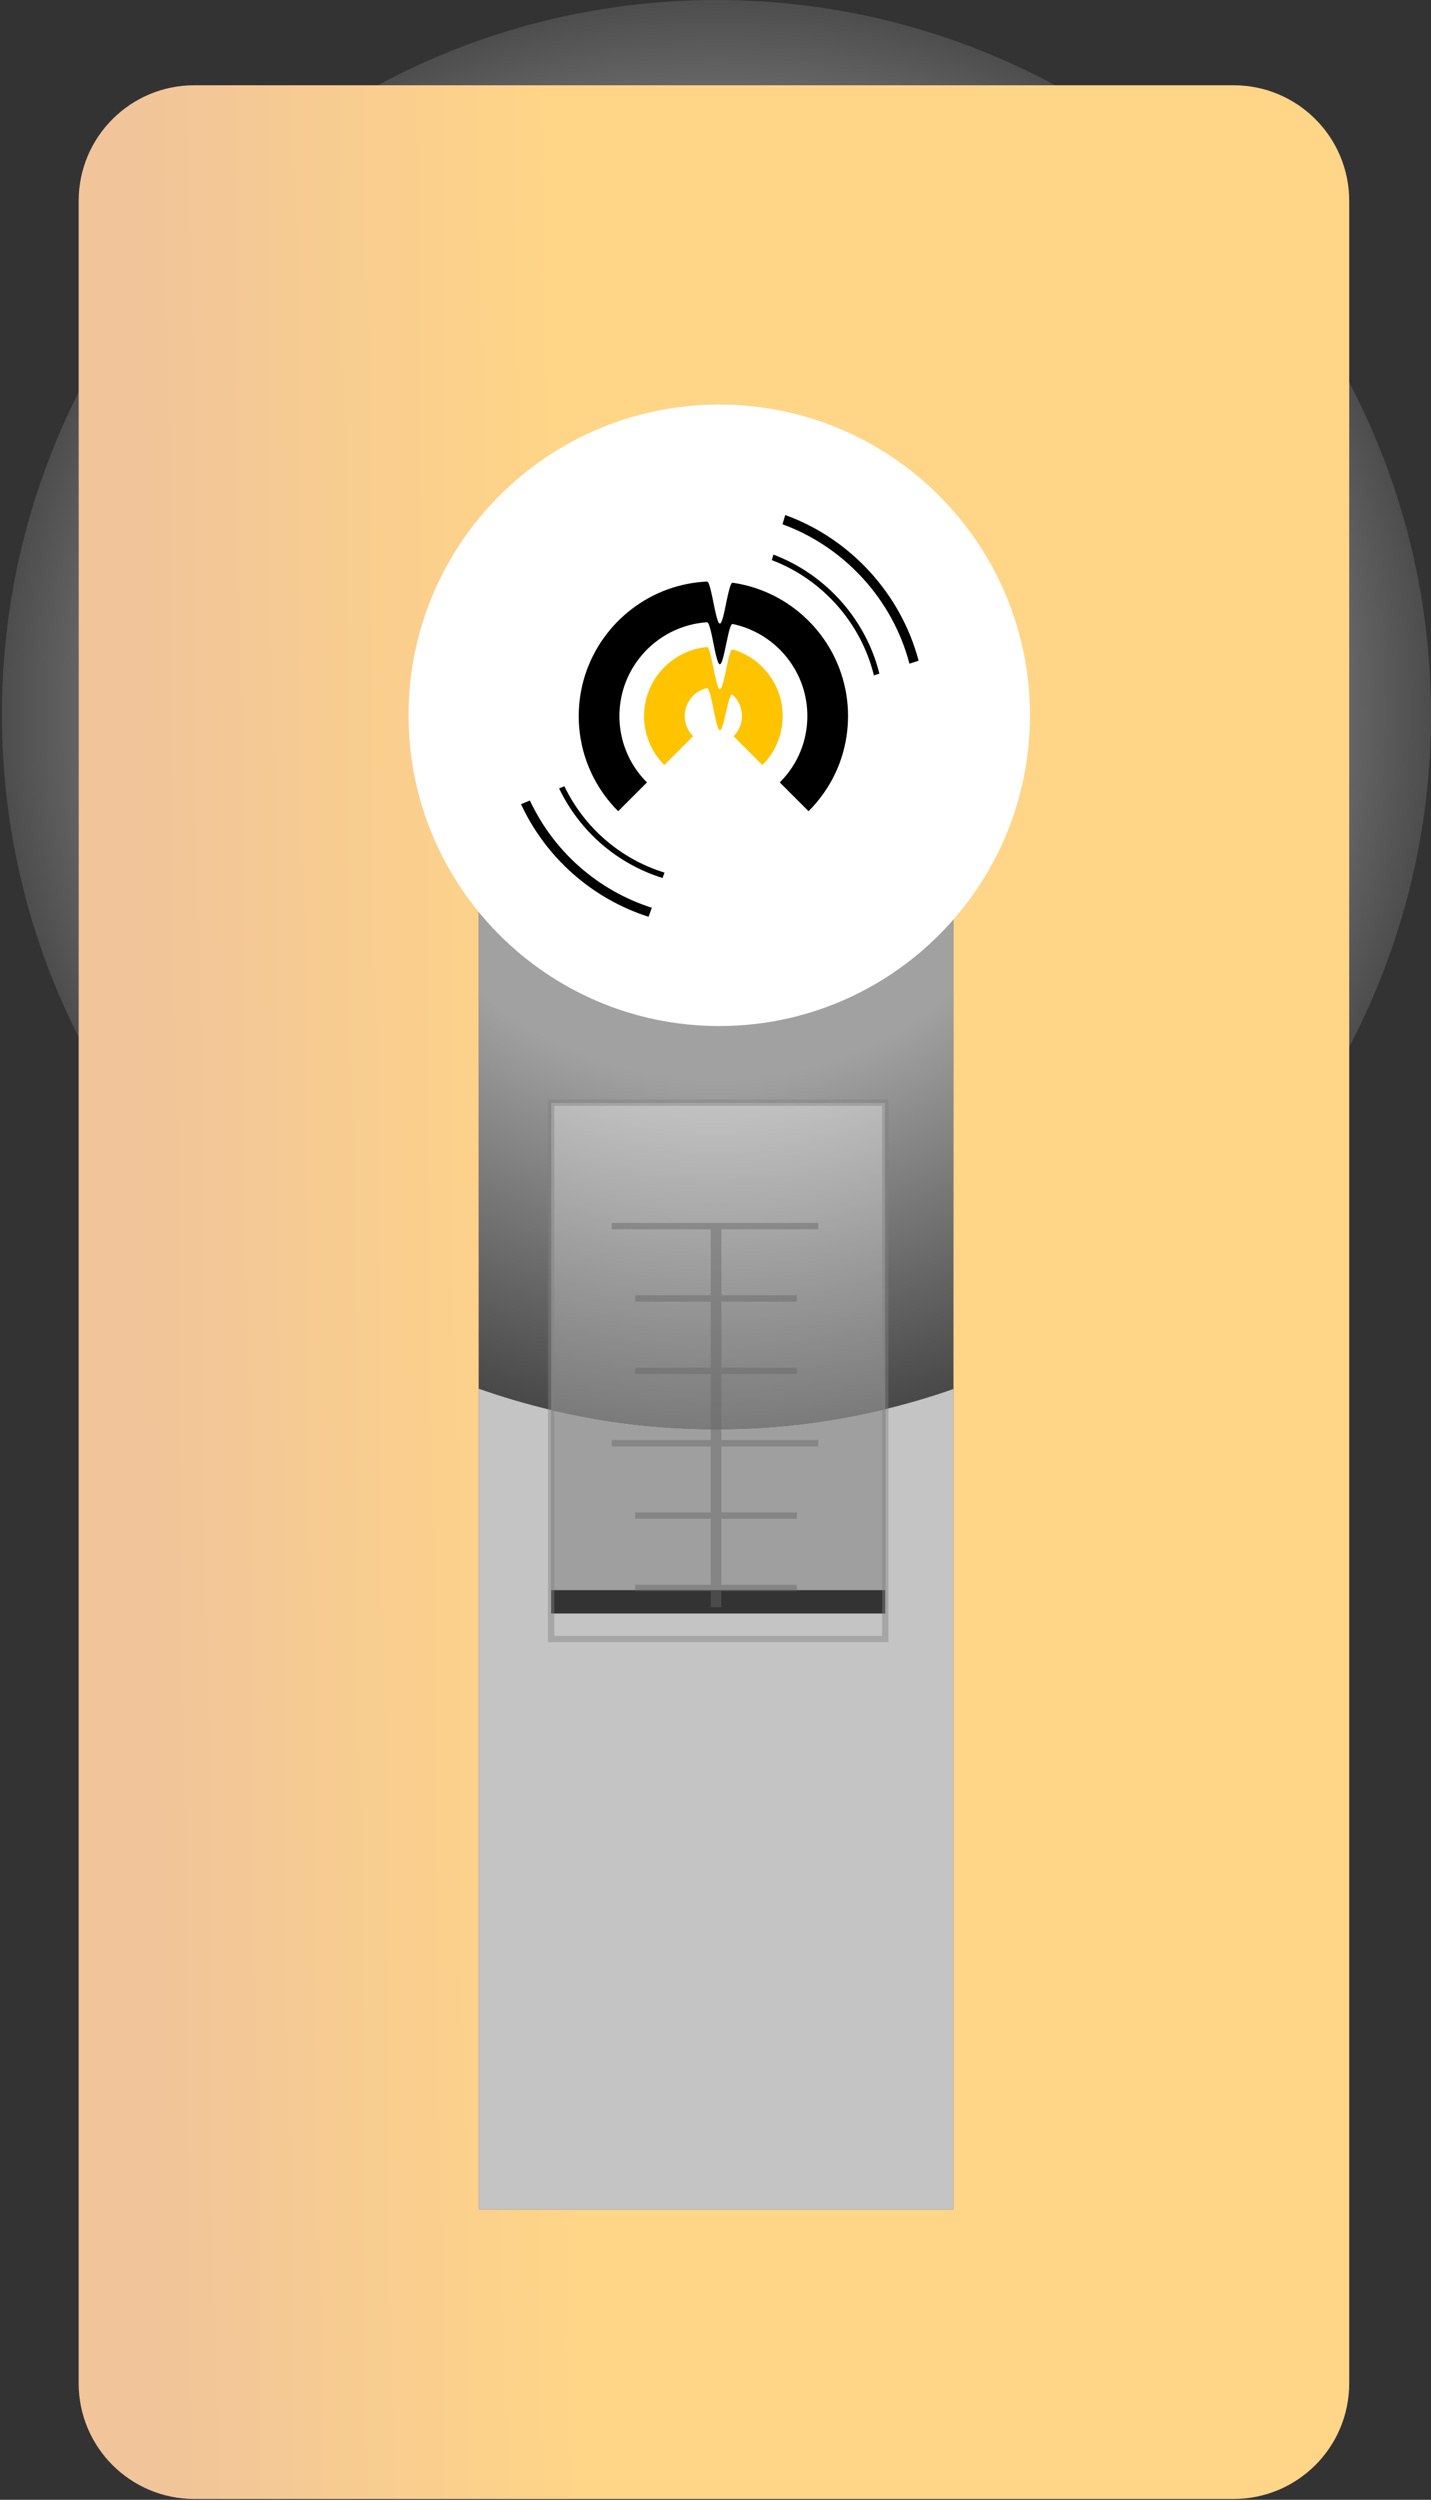
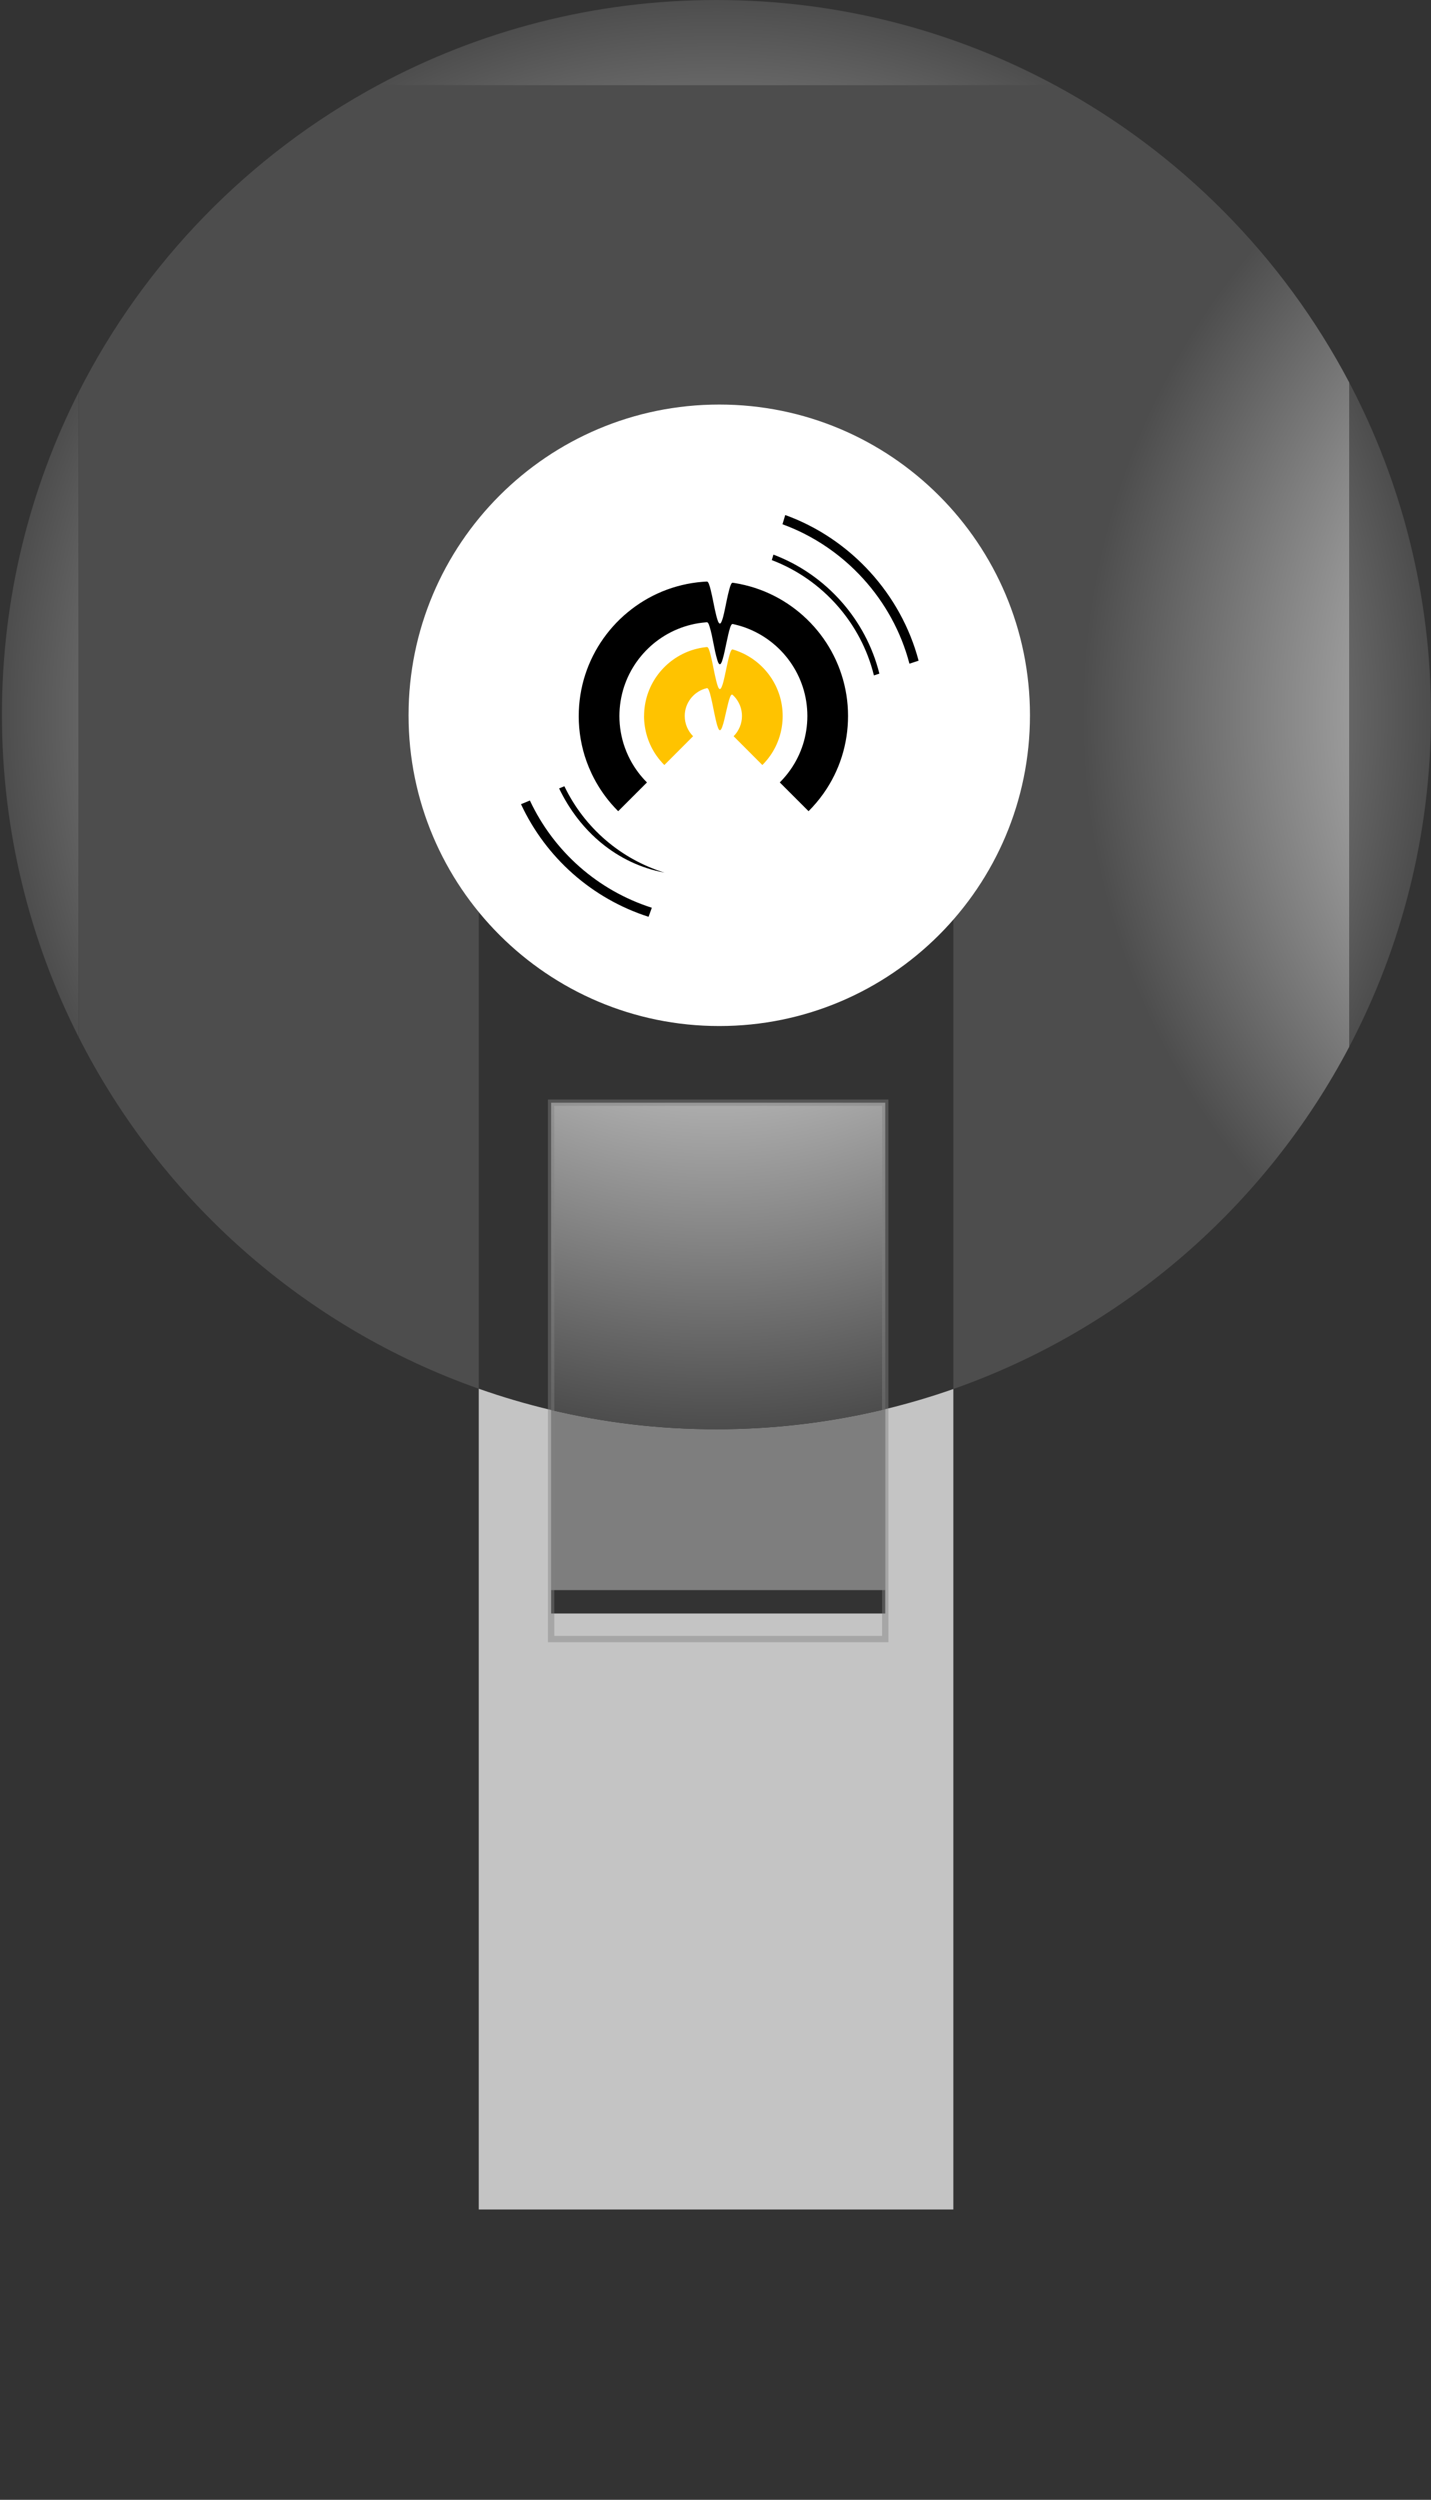
<svg xmlns="http://www.w3.org/2000/svg" width="675" height="1179" viewBox="0 0 675 1179" fill="none">
  <rect x="0" y="0" width="675" height="1179" fill="#333333" stroke="none" />
  <path d="M337.952 -0C280.134 -0 225.725 14.57 178.181 40.216L497.723 40.216C450.169 14.57 395.76 -0 337.952 -0Z" fill="url(#paint0_radial_38_414)" />
  <path d="M675 337.047C675 280.476 661.044 227.181 636.417 180.365L636.417 493.73C661.044 446.923 675 393.619 675 337.038L675 337.047Z" fill="url(#paint1_radial_38_414)" />
  <path d="M0.904 337.048C0.904 391.778 13.954 443.458 37.107 489.151L37.107 184.954C13.963 230.647 0.904 282.327 0.904 337.048Z" fill="url(#paint2_radial_38_414)" />
  <path d="M225.839 654.974L225.839 395.583L449.697 395.583L449.697 655.106C530.404 626.75 597.06 568.545 636.417 493.74L636.417 180.374C605.181 120.989 556.749 72.057 497.722 40.225L178.181 40.225C117.644 72.878 68.249 123.501 37.117 184.963L37.117 489.16C76.077 566.052 143.659 626.004 225.839 654.984L225.839 654.974Z" fill="url(#paint3_radial_38_414)" />
-   <path d="M636.417 1124.08L636.417 94.738C636.417 64.625 612.008 40.216 581.895 40.216L91.629 40.216C61.517 40.216 37.107 64.625 37.107 94.738L37.107 1124.08C37.107 1154.19 61.517 1178.6 91.629 1178.6L581.895 1178.6C612.008 1178.6 636.417 1154.19 636.417 1124.08ZM225.839 1042.07L225.839 395.583L449.697 395.583L449.697 1042.07L225.839 1042.07Z" fill="url(#paint4_linear_38_414)" />
-   <path opacity="0.86" d="M225.839 395.583L225.839 654.974C236.962 658.893 248.35 662.245 259.974 665.002L259.974 520.056L417.582 520.056L417.582 664.596C428.507 661.943 439.225 658.779 449.706 655.097L449.706 395.573L225.848 395.573L225.839 395.583Z" fill="url(#paint5_radial_38_414)" />
  <path opacity="0.37" d="M417.573 749.948L417.573 664.605C392.04 670.8 365.383 674.095 337.952 674.095C310.521 674.095 284.997 670.941 259.964 665.002L259.964 749.948L417.573 749.948Z" fill="white" />
  <path d="M417.573 664.606L417.573 520.066L259.964 520.066L259.964 665.012C284.997 670.951 311.097 674.105 337.952 674.105C364.807 674.105 392.049 670.8 417.573 664.615L417.573 664.606Z" fill="url(#paint6_radial_38_414)" />
  <path opacity="0.71" d="M449.697 655.106C439.215 658.789 428.498 661.962 417.573 664.606L417.573 760.987L259.964 760.987L259.964 665.002C248.34 662.245 236.953 658.893 225.829 654.974L225.829 1042.07L449.687 1042.07L449.687 655.106L449.697 655.106Z" fill="white" />
  <path d="M192.713 337.359C192.713 418.302 258.331 483.919 339.274 483.919C420.217 483.919 485.834 418.302 485.834 337.359C485.834 256.416 420.217 190.799 339.274 190.799C258.331 190.799 192.713 256.416 192.713 337.359Z" fill="white" />
-   <path opacity="0.26" d="M417.573 671.545L417.573 664.605C392.04 670.799 365.383 674.095 337.952 674.095C310.521 674.095 284.997 670.941 259.965 665.001L259.965 749.948L417.573 749.948L417.573 671.545Z" fill="white" />
-   <path opacity="0.26" d="M417.573 664.605L417.573 520.065L259.965 520.065L259.965 665.011C284.997 670.951 311.097 674.104 337.952 674.104C364.807 674.104 392.049 670.799 417.573 664.614L417.573 664.605Z" fill="white" />
-   <path opacity="0.46" d="M340.275 757.974L340.275 750.449L375.912 750.449L375.912 747.436L340.275 747.436L340.275 716.313L375.912 716.313L375.912 713.301L340.275 713.301L340.275 682.187L385.959 682.187L385.959 679.175L340.275 679.175L340.275 648.052L375.912 648.052L375.912 645.04L340.275 645.04L340.275 613.926L375.912 613.926L375.912 610.914L340.275 610.914L340.275 579.79L385.959 579.79L385.959 576.778L288.576 576.778L288.576 579.79L335.261 579.79L335.261 610.914L299.624 610.914L299.624 613.926L335.261 613.926L335.261 645.04L299.624 645.04L299.624 648.052L335.261 648.052L335.261 679.175L288.576 679.175L288.576 682.187L335.261 682.187L335.261 713.301L299.624 713.301L299.624 716.313L335.261 716.313L335.261 747.436L299.624 747.436L299.624 750.449L335.261 750.449L335.261 757.974L340.275 757.974Z" fill="#666666" />
  <path opacity="0.44" d="M417.573 773.036L417.573 520.066L259.964 520.066L259.964 773.036L417.573 773.036Z" stroke="#808080" stroke-width="3" stroke-miterlimit="10" />
  <path d="M272.986 337.708C272.986 336.886 273.005 336.055 273.033 335.234C273.099 333.553 273.232 331.872 273.43 330.21C273.628 328.567 273.883 326.924 274.204 325.3C274.525 323.695 274.903 322.099 275.347 320.522C275.791 318.955 276.291 317.415 276.848 315.886C277.405 314.375 278.019 312.883 278.689 311.419C279.36 309.965 280.078 308.53 280.852 307.123C281.626 305.716 282.457 304.347 283.335 303.006C284.204 301.674 285.129 300.381 286.102 299.115C287.065 297.86 288.085 296.632 289.143 295.442C290.2 294.262 291.305 293.11 292.447 292.014C293.59 290.91 294.77 289.852 295.998 288.842C297.226 287.822 298.481 286.859 299.775 285.933C301.069 285.008 302.41 284.13 303.769 283.308C305.138 282.477 306.536 281.703 307.962 280.985C309.397 280.258 310.861 279.588 312.343 278.974C313.845 278.351 315.365 277.794 316.914 277.293C318.462 276.793 320.02 276.349 321.597 275.971C323.202 275.584 324.827 275.254 326.46 274.999C328.103 274.734 329.765 274.536 331.427 274.404C331.852 274.366 332.267 274.338 332.692 274.319C332.9 274.309 333.108 274.291 333.315 274.281C333.599 274.262 333.759 274.338 333.939 274.574C334.25 274.98 334.42 275.499 334.59 275.981C334.836 276.698 335.034 277.444 335.223 278.181C335.714 280.145 336.101 282.128 336.507 284.101C336.913 286.113 337.31 288.134 337.81 290.126C337.99 290.844 338.179 291.561 338.415 292.26C338.585 292.779 338.773 293.355 339.104 293.799C339.236 293.979 339.434 294.167 339.67 294.082C340.02 293.96 340.228 293.45 340.36 293.148C340.964 291.788 341.276 290.286 341.606 288.842C342.456 285.131 343.051 281.354 344.09 277.68C344.26 277.067 344.448 276.443 344.703 275.858C344.845 275.537 345.015 275.112 345.317 274.914C345.506 274.791 345.723 274.857 345.931 274.895C346.148 274.923 346.356 274.961 346.573 274.989C349.812 275.509 353.013 276.283 356.139 277.293C359.198 278.294 362.182 279.522 365.062 280.976C367.904 282.411 370.643 284.064 373.239 285.915C375.836 287.756 378.291 289.795 380.576 292.005C382.871 294.215 384.995 296.594 386.931 299.115C388.867 301.637 390.614 304.309 392.153 307.095C393.702 309.908 395.042 312.836 396.147 315.848C397.271 318.917 398.159 322.071 398.801 325.272C399.452 328.548 399.849 331.882 399.972 335.224C400 336.046 400.019 336.867 400.019 337.689C400.019 344.195 399.037 350.691 397.073 356.895C395.127 363.043 392.229 368.878 388.508 374.147C386.384 377.159 383.995 379.983 381.398 382.589C380.312 381.503 379.217 380.408 378.131 379.322C374.693 375.885 371.266 372.457 367.829 369.02C369.651 367.188 371.332 365.205 372.814 363.09C375.402 359.417 377.422 355.347 378.773 351.069C380.142 346.744 380.822 342.221 380.831 337.689C380.831 337.103 380.822 336.518 380.793 335.933C380.699 333.61 380.435 331.296 379.981 329.02C379.538 326.783 378.914 324.582 378.131 322.448C377.356 320.343 376.421 318.294 375.336 316.329C374.259 314.384 373.032 312.515 371.681 310.749C370.331 308.992 368.848 307.331 367.253 305.791C365.657 304.262 363.957 302.845 362.154 301.561C360.341 300.267 358.424 299.115 356.431 298.105C354.42 297.085 352.333 296.226 350.19 295.527C349.104 295.178 347.999 294.866 346.885 294.592C346.611 294.526 346.337 294.46 346.054 294.403C345.77 294.337 345.468 294.205 345.223 294.413C345.024 294.583 344.892 294.847 344.779 295.074C344.609 295.414 344.477 295.773 344.363 296.141C344.024 297.161 343.769 298.199 343.523 299.248C342.9 301.92 342.39 304.611 341.786 307.293C341.531 308.445 341.257 309.597 340.926 310.739C340.709 311.476 340.492 312.269 340.067 312.911C339.822 313.279 339.491 313.459 339.17 313.081C338.707 312.543 338.5 311.75 338.301 311.098C337.518 308.549 337.045 305.895 336.507 303.28C335.978 300.683 335.516 298.039 334.704 295.518C334.505 294.904 334.298 294.12 333.835 293.648C333.589 293.403 333.259 293.497 332.947 293.516C331.786 293.61 330.615 293.752 329.463 293.931C327.206 294.29 324.978 294.828 322.806 295.537C320.672 296.235 318.585 297.095 316.583 298.105C314.581 299.115 312.664 300.277 310.842 301.57C309.038 302.855 307.329 304.271 305.743 305.81C304.147 307.349 302.674 309.002 301.324 310.758C299.964 312.524 298.746 314.394 297.669 316.339C296.583 318.303 295.649 320.352 294.874 322.467C294.091 324.601 293.477 326.792 293.033 329.02C292.58 331.306 292.306 333.629 292.211 335.961C292.193 336.537 292.174 337.113 292.174 337.698C292.174 342.788 293.042 347.868 294.77 352.665C295.261 354.034 295.819 355.375 296.442 356.678C298.132 360.238 300.304 363.571 302.882 366.565C303.609 367.414 304.374 368.236 305.167 369.029C301.73 372.466 298.302 375.894 294.865 379.331C293.779 380.417 292.684 381.512 291.598 382.598C290.464 381.465 289.379 380.294 288.33 379.086C284.638 374.799 281.532 370.03 279.105 364.931C278.217 363.061 277.415 361.145 276.706 359.19C274.223 352.306 272.977 345.016 272.977 337.708L272.986 337.708Z" fill="black" />
  <path d="M303.807 337.709C303.807 337.274 303.807 336.849 303.835 336.425C303.901 334.706 304.1 333.006 304.44 331.316C304.77 329.673 305.223 328.058 305.799 326.481C306.375 324.923 307.065 323.412 307.867 321.958C308.661 320.523 309.558 319.154 310.559 317.851C311.56 316.548 312.655 315.33 313.835 314.187C315.006 313.054 316.271 312.006 317.603 311.061C318.944 310.108 320.36 309.248 321.833 308.512C323.316 307.766 324.845 307.133 326.422 306.623C328.028 306.104 329.68 305.707 331.351 305.434C331.767 305.367 332.182 305.311 332.598 305.264C332.815 305.235 333.032 305.216 333.249 305.188C333.533 305.16 333.703 305.16 333.901 305.396C334.203 305.755 334.383 306.236 334.534 306.671C334.798 307.407 335.006 308.163 335.195 308.918C335.695 310.91 336.101 312.922 336.507 314.933C336.923 317.001 337.338 319.069 337.848 321.118C338.027 321.845 338.226 322.572 338.462 323.28C338.632 323.771 338.811 324.319 339.142 324.734C339.737 325.49 340.246 324.395 340.454 323.894C341.049 322.468 341.38 320.929 341.72 319.428C342.163 317.501 342.55 315.566 342.966 313.63C343.325 311.949 343.693 310.259 344.194 308.606C344.354 308.078 344.533 307.549 344.769 307.058C344.902 306.803 345.091 306.387 345.402 306.302C345.582 306.255 345.799 306.368 345.978 306.416C346.186 306.482 346.394 306.548 346.601 306.614C349.746 307.634 352.73 309.145 355.421 311.061C358.084 312.959 360.463 315.254 362.456 317.851C364.458 320.457 366.063 323.365 367.196 326.453C368.367 329.635 369.028 332.997 369.16 336.387C369.179 336.821 369.188 337.255 369.188 337.69C369.188 344.375 367.139 350.976 363.277 356.452C362.182 358.011 360.945 359.465 359.604 360.815C358.518 359.729 357.432 358.634 356.337 357.548C352.909 354.111 349.481 350.674 346.044 347.236C348.565 344.696 349.991 341.269 349.991 337.699C349.991 336.113 349.708 334.517 349.16 333.025C348.688 331.76 348.027 330.561 347.206 329.484C346.8 328.955 346.346 328.445 345.865 327.983C345.657 327.784 345.412 327.463 345.091 327.652C344.685 327.888 344.477 328.512 344.316 328.918C343.948 329.843 343.693 330.806 343.448 331.76C343.136 332.969 342.862 334.187 342.588 335.395C342.277 336.764 341.974 338.134 341.635 339.503C341.361 340.627 341.077 341.75 340.671 342.836C340.53 343.214 340.379 343.592 340.161 343.932C340.048 344.111 339.897 344.338 339.67 344.385C339.123 344.507 338.783 343.44 338.641 343.091C338.178 341.882 337.876 340.598 337.593 339.342C337.196 337.605 336.847 335.858 336.488 334.111C336.148 332.421 335.808 330.731 335.402 329.059C335.119 327.869 334.836 326.642 334.345 325.518C334.222 325.235 334.08 324.914 333.844 324.697C333.674 324.536 333.523 324.536 333.306 324.583C332.966 324.668 332.636 324.763 332.305 324.867C331.002 325.292 329.774 325.915 328.66 326.708C326.451 328.285 324.741 330.513 323.807 333.053C323.259 334.536 322.976 336.122 322.985 337.699C322.985 341.269 324.411 344.696 326.932 347.236C323.505 350.674 320.077 354.111 316.64 357.548C315.554 358.634 314.468 359.729 313.372 360.815C312.032 359.465 310.795 358.011 309.699 356.452C305.847 350.976 303.807 344.385 303.788 337.699L303.807 337.709Z" fill="#FFC300" />
  <path d="M249.946 377.546C261.287 401.729 282.089 420.02 307.471 428.131L305.922 432.399C279.35 423.863 257.566 404.638 245.753 379.284L249.946 377.546Z" fill="black" />
  <path d="M370.388 242.904C401.095 253.999 424.976 280.08 433.304 311.6L428.98 313.025C421.123 282.894 398.404 257.946 369.094 247.266L370.388 242.904Z" fill="black" />
  <path d="M364.826 261.581C389.519 270.882 408.461 292.137 414.797 317.708L412.228 318.558C406.166 293.818 387.932 273.224 364.052 264.168L364.826 261.581Z" fill="black" />
-   <path d="M266.216 370.814C275.658 390.436 292.721 405.148 313.448 411.56L312.532 414.1C291.088 407.414 273.458 392.145 263.732 371.844L266.216 370.814Z" fill="black" />
+   <path d="M266.216 370.814C275.658 390.436 292.721 405.148 313.448 411.56C291.088 407.414 273.458 392.145 263.732 371.844L266.216 370.814Z" fill="black" />
  <defs>
    <radialGradient id="paint0_radial_38_414" cx="0" cy="0" r="1" gradientUnits="userSpaceOnUse" gradientTransform="translate(337.952 337.048) rotate(90) scale(337.048 337.048)">
      <stop offset="0.51" stop-color="#B3B3B3" />
      <stop offset="1" stop-color="#4D4D4D" />
    </radialGradient>
    <radialGradient id="paint1_radial_38_414" cx="0" cy="0" r="1" gradientUnits="userSpaceOnUse" gradientTransform="translate(337.952 337.057) rotate(90) scale(337.048 337.048)">
      <stop offset="0.51" stop-color="#B3B3B3" />
      <stop offset="1" stop-color="#4D4D4D" />
    </radialGradient>
    <radialGradient id="paint2_radial_38_414" cx="0" cy="0" r="1" gradientUnits="userSpaceOnUse" gradientTransform="translate(337.952 337.048) rotate(90) scale(337.048 337.048)">
      <stop offset="0.51" stop-color="#B3B3B3" />
      <stop offset="1" stop-color="#4D4D4D" />
    </radialGradient>
    <radialGradient id="paint3_radial_38_414" cx="0" cy="0" r="1" gradientUnits="userSpaceOnUse" gradientTransform="translate(845.781 337.048) rotate(90) scale(337.048 337.048)">
      <stop offset="0.51" stop-color="#B3B3B3" />
      <stop offset="1" stop-color="#4D4D4D" />
    </radialGradient>
    <linearGradient id="paint4_linear_38_414" x1="610.629" y1="606.231" x2="66.521" y2="612.538" gradientUnits="userSpaceOnUse">
      <stop offset="0.63" stop-color="#FFD587" />
      <stop offset="1" stop-color="#F1C49A" />
    </linearGradient>
    <radialGradient id="paint5_radial_38_414" cx="0" cy="0" r="1" gradientUnits="userSpaceOnUse" gradientTransform="translate(337.772 337.047) rotate(90) scale(336.991 336.991)">
      <stop offset="0.51" stop-color="#B3B3B3" />
      <stop offset="1" stop-color="#4D4D4D" />
    </radialGradient>
    <radialGradient id="paint6_radial_38_414" cx="0" cy="0" r="1" gradientUnits="userSpaceOnUse" gradientTransform="translate(337.772 337.047) rotate(90) scale(336.991 336.991)">
      <stop offset="0.51" stop-color="#B3B3B3" />
      <stop offset="1" stop-color="#4D4D4D" />
    </radialGradient>
  </defs>
</svg>